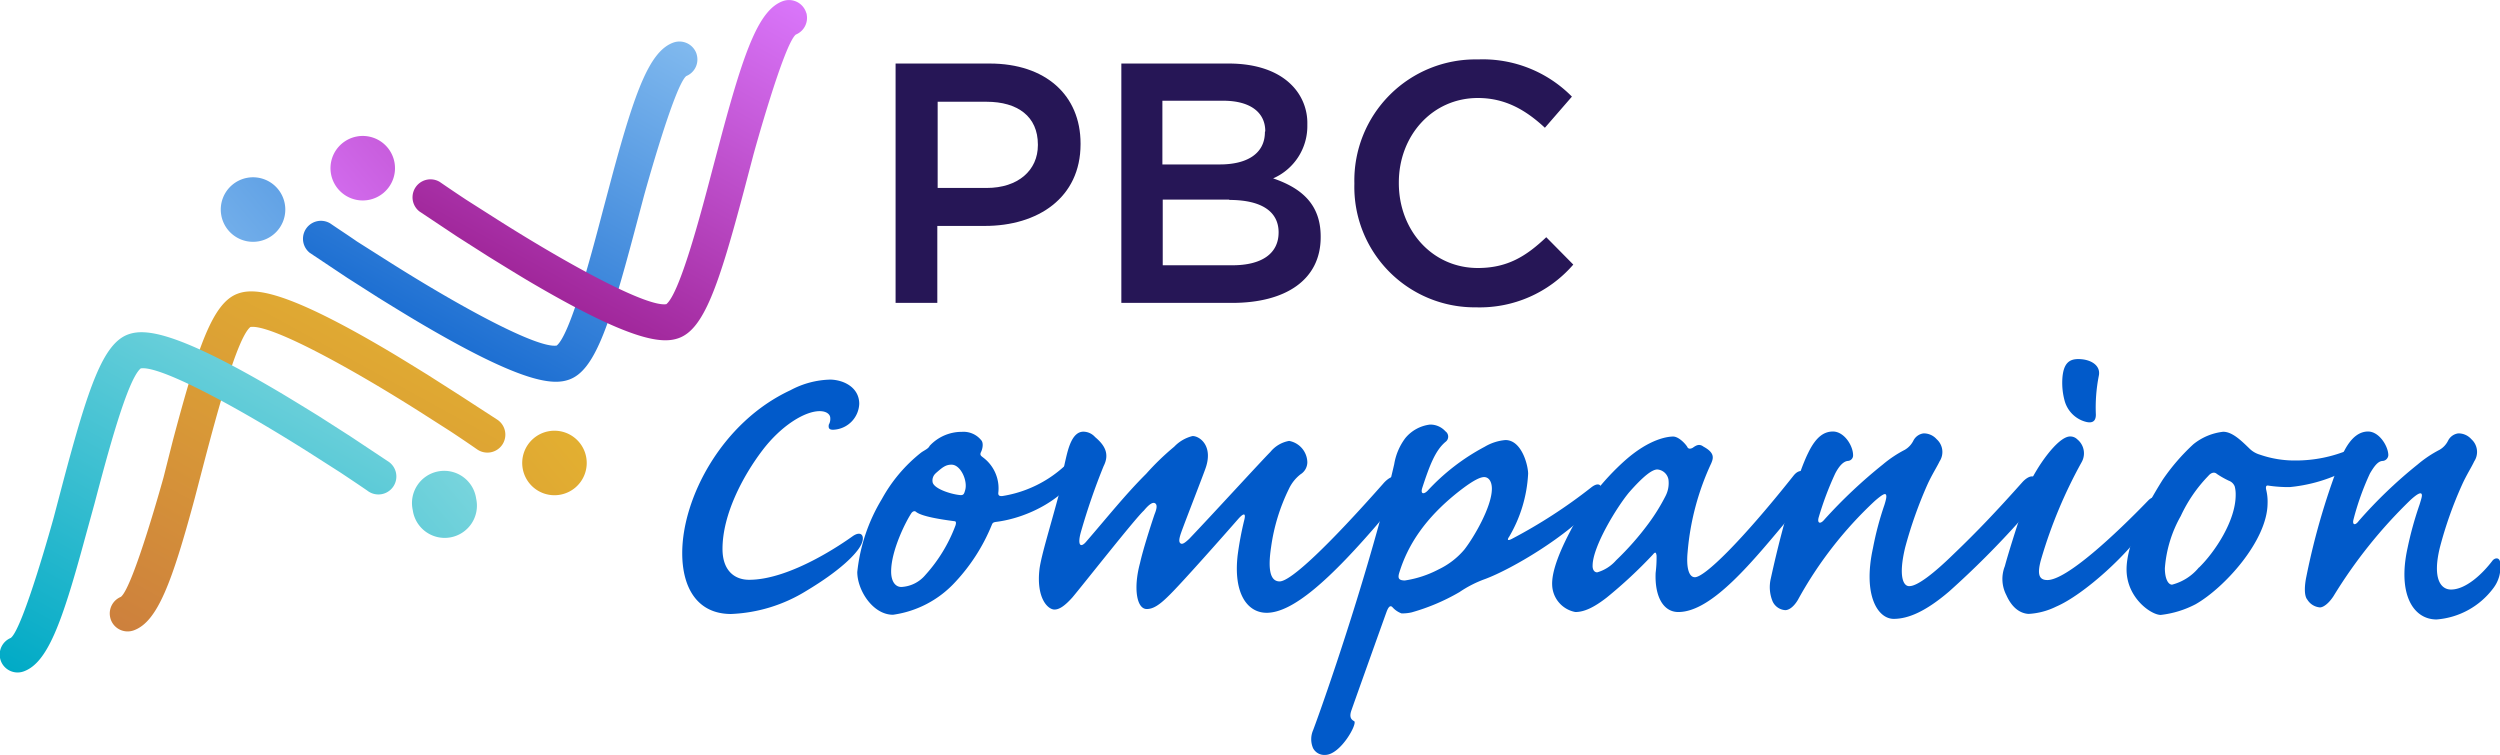
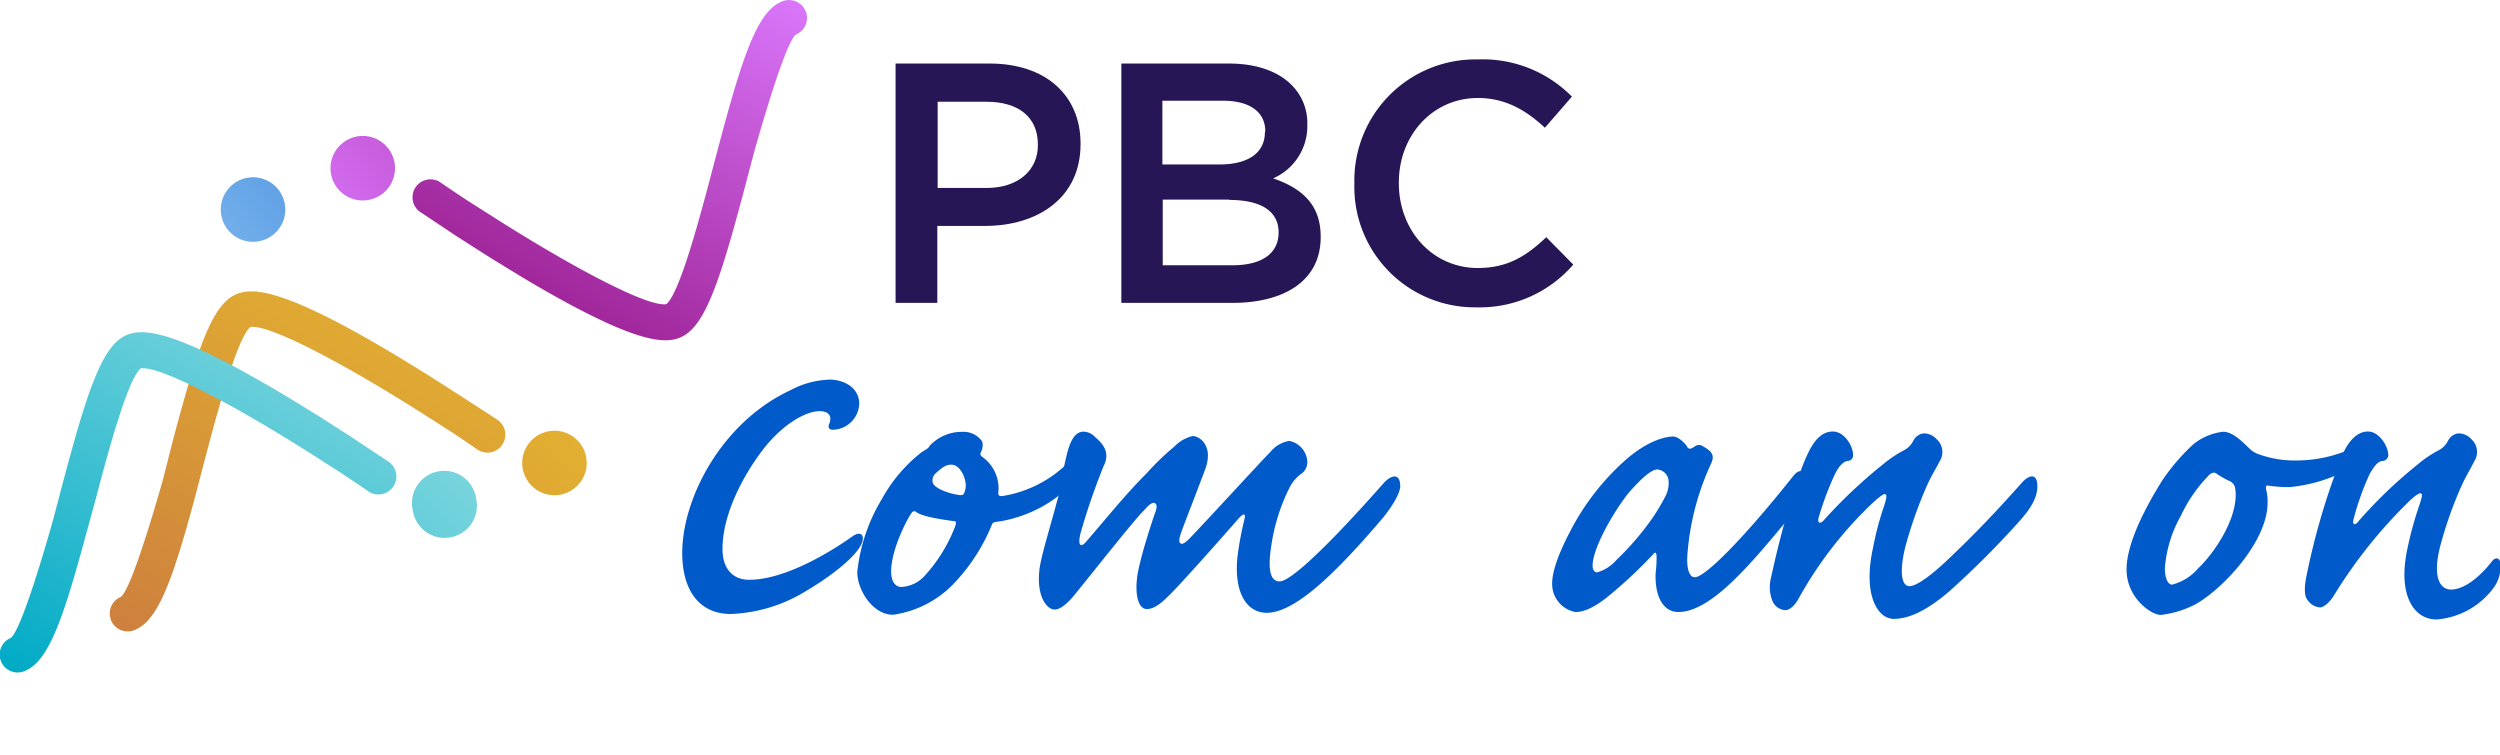
<svg xmlns="http://www.w3.org/2000/svg" xmlns:xlink="http://www.w3.org/1999/xlink" id="Layer_1" data-name="Layer 1" viewBox="0 0 292.35 88.3">
  <defs>
    <style>.cls-1{fill:url(#New_Gradient_Swatch_3);}.cls-2{fill:url(#New_Gradient_Swatch_10);}.cls-3{fill:url(#New_Gradient_Swatch_10-2);}.cls-4{fill:url(#New_Gradient_Swatch_3-2);}.cls-5{fill:url(#New_Gradient_Swatch_7);}.cls-6{fill:url(#New_Gradient_Swatch_7-2);}.cls-7{fill:url(#New_Gradient_Swatch_3-3);}.cls-8{fill:url(#New_Gradient_Swatch_4);}.cls-9{fill:url(#New_Gradient_Swatch_4-2);}.cls-10{fill:url(#New_Gradient_Swatch_3-4);}.cls-11{fill:url(#New_Gradient_Swatch_8);}.cls-12{fill:url(#New_Gradient_Swatch_8-2);}.cls-13{fill:#015aca;}.cls-14{fill:#261656;}</style>
    <linearGradient id="New_Gradient_Swatch_3" x1="4545.92" y1="4322.05" x2="4548.21" y2="4326.05" gradientTransform="translate(3500.24 -5199.77) rotate(79.6)" gradientUnits="userSpaceOnUse">
      <stop offset="0" stop-color="#8494e1" />
      <stop offset="1" stop-color="#6c62be" />
    </linearGradient>
    <linearGradient id="New_Gradient_Swatch_10" x1="4540.58" y1="4316.5" x2="4572.85" y2="4372.78" gradientTransform="translate(3708.11 -4936) rotate(79.6)" gradientUnits="userSpaceOnUse">
      <stop offset="0" stop-color="#e6b72f" />
      <stop offset="1" stop-color="#cd803d" />
      <stop offset="1" stop-color="#cd803d" />
    </linearGradient>
    <linearGradient id="New_Gradient_Swatch_10-2" x1="1209.39" y1="1856.3" x2="1238.52" y2="1907.1" gradientTransform="translate(1212.68 -1708.48) rotate(58.58)" xlink:href="#New_Gradient_Swatch_10" />
    <linearGradient id="New_Gradient_Swatch_3-2" x1="4548.36" y1="4335.53" x2="4550.66" y2="4339.54" xlink:href="#New_Gradient_Swatch_3" />
    <linearGradient id="New_Gradient_Swatch_7" x1="4543.02" y1="4329.99" x2="4575.29" y2="4386.26" gradientTransform="translate(3708.11 -4936) rotate(79.6)" gradientUnits="userSpaceOnUse">
      <stop offset="0" stop-color="#8bdbe0" />
      <stop offset="1" stop-color="#00aac6" />
    </linearGradient>
    <linearGradient id="New_Gradient_Swatch_7-2" x1="1206.83" y1="1869.77" x2="1235.96" y2="1920.56" gradientTransform="translate(1212.68 -1708.48) rotate(58.58)" xlink:href="#New_Gradient_Swatch_7" />
    <linearGradient id="New_Gradient_Swatch_3-3" x1="6042.93" y1="-1119.25" x2="6045.23" y2="-1115.25" gradientTransform="translate(2216.33 5768.1) rotate(-100.4)" xlink:href="#New_Gradient_Swatch_3" />
    <linearGradient id="New_Gradient_Swatch_4" x1="6037.59" y1="-1124.8" x2="6069.86" y2="-1068.52" gradientTransform="translate(2424.2 6031.87) rotate(-100.4)" gradientUnits="userSpaceOnUse">
      <stop offset="0" stop-color="#83bbef" />
      <stop offset="0" stop-color="#83bbef" />
      <stop offset="0.98" stop-color="#015aca" />
      <stop offset="1" stop-color="#015aca" />
    </linearGradient>
    <linearGradient id="New_Gradient_Swatch_4-2" x1="1195.77" y1="1823.85" x2="1224.89" y2="1874.65" gradientTransform="translate(1212.68 -1708.48) rotate(58.58)" xlink:href="#New_Gradient_Swatch_4" />
    <linearGradient id="New_Gradient_Swatch_3-4" x1="6045.38" y1="-1105.77" x2="6047.67" y2="-1101.76" gradientTransform="translate(2216.33 5768.1) rotate(-100.4)" xlink:href="#New_Gradient_Swatch_3" />
    <linearGradient id="New_Gradient_Swatch_8" x1="6040.03" y1="-1111.31" x2="6072.3" y2="-1055.04" gradientTransform="translate(2424.2 6031.87) rotate(-100.4)" gradientUnits="userSpaceOnUse">
      <stop offset="0" stop-color="#db78fd" />
      <stop offset="1" stop-color="#8f0e7d" />
    </linearGradient>
    <linearGradient id="New_Gradient_Swatch_8-2" x1="1198.32" y1="1810.39" x2="1227.45" y2="1861.18" gradientTransform="translate(1212.68 -1708.48) rotate(58.58)" xlink:href="#New_Gradient_Swatch_8" />
  </defs>
  <polygon class="cls-1" points="68.5 53.46 68.5 53.46 68.5 53.46 68.5 53.46" />
  <path class="cls-2" d="M269,318.59a3.77,3.77,0,0,0,7.42-1.36h0a3.77,3.77,0,0,0-7.42,1.36Z" transform="translate(-207.87 -263.77)" />
  <path class="cls-3" d="M266.35,296.64Zm-34.6,21.15c1.49-5.66,3.85-14.51,5.4-15.78,2.19-.35,10.86,4.25,19.67,9.82a0,0,0,0,0,0,0l3.71,2.37c1.06.7,2.1,1.4,3.12,2.11a2.1,2.1,0,1,0,2.38-3.46L261.64,310l-3.7-2.36s-2.93-1.82-4.48-2.74c-12.23-7.25-15.86-7.5-17.79-6.79-2.91,1.06-4.64,6.1-7.58,17.15L227,319.57s-3.56,12.92-5,14a2.1,2.1,0,0,0-1.26,2.32,2.14,2.14,0,0,0,.09.34,2.09,2.09,0,0,0,2.69,1.25c2.75-1,4.45-5.55,7.1-15.36Zm-9.68,15.73Z" transform="translate(-207.87 -263.77)" />
  <polygon class="cls-4" points="55.68 58.3 55.68 58.3 55.68 58.3 55.68 58.3" />
  <path class="cls-5" d="M256.14,323.43a3.77,3.77,0,1,0,7.41-1.36h0a3.77,3.77,0,1,0-7.41,1.36Z" transform="translate(-207.87 -263.77)" />
  <path class="cls-6" d="M253.53,301.48Zm-34.6,21.15c1.49-5.66,3.84-14.51,5.4-15.78,2.19-.35,10.86,4.25,19.66,9.82v0l3.71,2.37c1.05.7,2.1,1.4,3.12,2.1a2.1,2.1,0,1,0,2.38-3.45l-4.38-2.91-3.7-2.37s-2.93-1.81-4.48-2.73c-12.24-7.25-15.86-7.5-17.79-6.8-2.92,1.07-4.64,6.11-7.58,17.16l-1.14,4.33s-3.56,12.93-5,14a2.1,2.1,0,0,0-1.26,2.32,2.14,2.14,0,0,0,.09.34,2.09,2.09,0,0,0,2.69,1.25c2.75-1,4.44-5.55,7.1-15.36Zm-9.68,15.72Z" transform="translate(-207.87 -263.77)" />
  <polygon class="cls-7" points="25.88 25.19 25.88 25.19 25.88 25.19 25.88 25.19" />
  <path class="cls-8" d="M241.17,287.59a3.77,3.77,0,0,0-7.42,1.37h0a3.77,3.77,0,0,0,7.42-1.37Z" transform="translate(-207.87 -263.77)" />
-   <path class="cls-9" d="M243.77,309.54Zm34.6-21.14c-1.48,5.66-3.84,14.51-5.4,15.78-2.19.35-10.86-4.26-19.66-9.83a0,0,0,0,1,0,0L249.6,292c-1-.7-2.1-1.41-3.12-2.11a2.1,2.1,0,0,0-2.38,3.45l4.38,2.92,3.7,2.36s2.94,1.82,4.48,2.73c12.24,7.25,15.86,7.51,17.79,6.8,2.92-1.06,4.64-6.1,7.58-17.16l1.15-4.33s3.55-12.92,4.95-14a2.09,2.09,0,0,0,1.26-2.31,2.25,2.25,0,0,0-.09-.35,2.11,2.11,0,0,0-2.69-1.25c-2.75,1-4.44,5.56-7.1,15.37Zm9.68-15.73Z" transform="translate(-207.87 -263.77)" />
-   <polygon class="cls-10" points="38.7 20.35 38.7 20.35 38.7 20.35 38.7 20.35" />
  <path class="cls-11" d="M254,282.76a3.77,3.77,0,1,0-7.42,1.36h0a3.77,3.77,0,0,0,7.42-1.36Z" transform="translate(-207.87 -263.77)" />
  <path class="cls-12" d="M256.59,304.71Zm34.6-21.15c-1.48,5.66-3.84,14.51-5.4,15.78-2.19.35-10.86-4.26-19.66-9.83v0l-3.71-2.36c-1.06-.7-2.11-1.41-3.13-2.11a2.1,2.1,0,0,0-2.38,3.45l4.38,2.92,3.7,2.36s2.94,1.82,4.48,2.74c12.24,7.24,15.86,7.5,17.79,6.79,2.92-1.06,4.65-6.1,7.59-17.16l1.14-4.33s3.55-12.92,4.95-14a2.1,2.1,0,0,0,1.27-2.31c0-.12-.06-.23-.1-.35a2.11,2.11,0,0,0-2.69-1.25c-2.75,1-4.44,5.56-7.09,15.37Zm9.68-15.73Z" transform="translate(-207.87 -263.77)" />
  <path class="cls-13" d="M308.35,311a3.16,3.16,0,0,1-2.77,3c-.79.11-.85-.17-.79-.57a1.34,1.34,0,0,0,.17-.79c0-.34-.34-.79-1.24-.79-1.7,0-4.47,1.64-6.73,4.63s-4.63,7.46-4.63,11.48c0,2.54,1.41,3.61,3.11,3.61,4.86,0,11.07-4.35,12.09-5.08s1.53-.06,1,1-2.43,3-6.39,5.37a18.08,18.08,0,0,1-8.81,2.71c-3.9,0-5.71-3-5.71-7.12,0-6.44,4.63-15.32,12.66-19.05a10.31,10.31,0,0,1,4.69-1.24C306.6,308.21,308.35,309.11,308.35,311Z" transform="translate(-207.87 -263.77)" />
  <path class="cls-13" d="M322.59,315.22c.34.34.17,1.07,0,1.41s0,.45.22.62a4.51,4.51,0,0,1,1.81,4.07c-.05.34.06.51.51.45a14,14,0,0,0,9.38-6c.28-.45.68,1.18.06,2.48-1.92,3.85-6.56,6.11-10.29,6.56-.28.06-.34.11-.45.39a21.79,21.79,0,0,1-4.24,6.62,12.16,12.16,0,0,1-7.29,3.84c-2.37,0-4.18-2.88-4.18-5a20.61,20.61,0,0,1,2.88-8.54,17.85,17.85,0,0,1,4.58-5.42c.4-.29.85-.45,1-.79a5.12,5.12,0,0,1,3.78-1.64A2.66,2.66,0,0,1,322.59,315.22ZM316.09,331a18,18,0,0,0,3.51-5.77c.11-.34.06-.51-.11-.51-1.7-.22-3.79-.56-4.47-1.07-.17-.17-.39-.11-.56.11-.62.91-2.38,4.35-2.38,6.84,0,1.19.51,1.81,1.19,1.81A3.93,3.93,0,0,0,316.09,331Zm1.19-11.87a1.11,1.11,0,0,0-.34,1.07c.23.79,2.32,1.41,3.28,1.47.34,0,.4-.17.51-.56.34-1.08-.51-3-1.58-3C318.41,318.1,318,318.5,317.28,319.12Z" transform="translate(-207.87 -263.77)" />
  <path class="cls-13" d="M360.75,317.82a1.67,1.67,0,0,1-.79,1.41,4.66,4.66,0,0,0-1.36,1.7,22.36,22.36,0,0,0-2.09,6.83c-.39,2.6-.11,4,1,4,1.3,0,5.71-4.19,12.1-11.42.85-1,2-1.36,2,.28,0,1-1.3,2.83-2,3.68-6.33,7.46-10.63,11.13-13.62,11.13-2.26,0-3.9-2.26-3.39-6.72a38.11,38.11,0,0,1,.79-4.19c.17-.73-.06-.79-.68-.11-1.58,1.81-6.78,7.69-8.14,9-1.13,1.13-1.86,1.58-2.6,1.58-1.18,0-1.58-2.43-.79-5.36.34-1.53,1.19-4.19,1.7-5.71.28-.68.34-1.13.06-1.3s-.74.17-1.3.85c-1,.9-7.13,8.7-8.37,10.17-.9,1-1.53,1.41-2.09,1.41-.79,0-2.15-1.36-1.75-4.75.22-1.63,1.24-4.86,2.31-8.87a14.11,14.11,0,0,0,.29-1.41,24.09,24.09,0,0,1,.45-2.49c.28-1.19.73-3.28,2.09-3.28a1.86,1.86,0,0,1,1.36.63c1.07.9,1.75,1.92,1,3.39a75.78,75.78,0,0,0-2.65,7.68c-.45,1.58-.06,2,.68,1.08,2.54-2.94,4.57-5.49,6.95-7.86a30.17,30.17,0,0,1,3.27-3.16,4.4,4.4,0,0,1,2.15-1.25c.85,0,2.49,1.19,1.47,3.9-.45,1.25-2.26,5.88-2.77,7.29-.28.79-.34,1.19-.11,1.36s.56-.11,1-.51c2.49-2.6,8.53-9.21,9.5-10.17a3.64,3.64,0,0,1,2.2-1.3A2.6,2.6,0,0,1,360.75,317.82Z" transform="translate(-207.87 -263.77)" />
-   <path class="cls-13" d="M386.57,319.17a16.1,16.1,0,0,1-2.21,7.35c-.28.4-.17.51.28.28a60.26,60.26,0,0,0,9.27-6c1.41-1.13,1.7.46.34,2.15-3.05,3.5-9.55,7.35-12.71,8.53a13.38,13.38,0,0,0-3,1.53,24.07,24.07,0,0,1-5.59,2.37,4.86,4.86,0,0,1-1.19.12,2.66,2.66,0,0,1-1.07-.74c-.29-.28-.51.11-.68.57s-3.68,10.28-4.07,11.41c-.28.74-.17,1.13.28,1.36s-1.58,3.95-3.39,3.95a1.48,1.48,0,0,1-1.41-.79,2.64,2.64,0,0,1,0-2.09c.39-1,4.29-11.75,7.68-24,1.13-4.23,1.47-5.65,1.81-7.12a6.92,6.92,0,0,1,1.3-3.05,4.43,4.43,0,0,1,2.88-1.58,2.37,2.37,0,0,1,1.81.79.76.76,0,0,1,0,1.24c-1.19,1-1.86,2.77-2.71,5.37-.23.74.17.79.62.34a25,25,0,0,1,6.67-5.14,5.69,5.69,0,0,1,2.43-.79C385.83,315.22,386.57,318.21,386.57,319.17Zm-8.14,2.1c-4,3.16-5.94,6.32-6.9,9.38-.22.67-.17,1,.63,1a12.41,12.41,0,0,0,3.95-1.3,9,9,0,0,0,3-2.31c1.07-1.36,3.22-5,3.22-7.12,0-.8-.34-1.36-.91-1.36C381,319.57,380.24,319.85,378.43,321.27Z" transform="translate(-207.87 -263.77)" />
  <path class="cls-13" d="M391.49,325.9a28.8,28.8,0,0,1,6.44-8.31c2.88-2.54,5-2.77,5.6-2.77s1.35.74,1.64,1.19c.11.28.39.28.67.11.46-.34.8-.45,1.25-.11,1.35.73,1.13,1.36.9,1.92a30.52,30.52,0,0,0-2.77,10.4c-.17,1.75.12,2.94.85,2.94,1.13,0,5.42-4.18,11.53-11.87.79-1,1.64-.51,1.64.51a7.93,7.93,0,0,1-2,4.24c-4.35,5.2-9.15,11.19-13.11,11.19-1.75,0-2.77-1.81-2.65-4.58a14.91,14.91,0,0,0,.11-2c-.06-.46-.17-.46-.45-.12a54.6,54.6,0,0,1-5.37,5c-1.53,1.19-2.66,1.7-3.68,1.7a3.33,3.33,0,0,1-2.71-3.17C389.34,331.16,389.68,329.35,391.49,325.9Zm3.16,4.8a4.65,4.65,0,0,0,2.21-1.41,33.32,33.32,0,0,0,3.78-4.29,22.64,22.64,0,0,0,2-3.23,3.29,3.29,0,0,0,.34-1.92,1.44,1.44,0,0,0-1.3-1.18c-.62,0-1.64.79-3.28,2.65-1.47,1.75-4.29,6.39-4.29,8.59C394.09,330.31,394.26,330.7,394.65,330.7Z" transform="translate(-207.87 -263.77)" />
  <path class="cls-13" d="M424.57,317a.64.64,0,0,1-.62.67c-.51.06-1,.57-1.47,1.47a36.88,36.88,0,0,0-1.92,5.09c-.23.74.17.9.67.28a58.29,58.29,0,0,1,6.84-6.44,13.8,13.8,0,0,1,2.55-1.7,2.56,2.56,0,0,0,1-1.07,1.56,1.56,0,0,1,1.19-.85,2,2,0,0,1,1.53.68,2,2,0,0,1,.34,2.6c-.29.62-.91,1.58-1.42,2.71a50.16,50.16,0,0,0-2.6,7.35c-.84,3.5-.17,4.58.51,4.52.91,0,2.83-1.47,5.14-3.73,2.77-2.65,5-5,8-8.36.79-.91,1.81-1.19,1.81.39,0,1.13-.51,2.32-2,4a104.33,104.33,0,0,1-8.3,8.31c-2.77,2.37-4.81,3.22-6.5,3.22-1.87,0-3.62-2.77-2.43-8.25a36.43,36.43,0,0,1,1.35-5.09c.17-.56.29-1,.17-1.19s-.51.06-1.3.74a46.08,46.08,0,0,0-9,11.58c-.51.85-1.07,1.19-1.47,1.19a1.75,1.75,0,0,1-1.47-1,4.36,4.36,0,0,1-.22-2.71c1.58-7.24,3.39-12.72,4.35-14.64,1-2.09,2-2.54,2.94-2.54C423.55,314.26,424.57,315.9,424.57,317Z" transform="translate(-207.87 -263.77)" />
-   <path class="cls-13" d="M442.49,333.36a4.08,4.08,0,0,1-.17-3.39c.34-1.3,1.41-4.69,1.86-6a3.79,3.79,0,0,0,.34-1.47,6,6,0,0,1,.51-1.81c.9-2.15,3.45-5.88,4.92-5.88a1.16,1.16,0,0,1,.84.34,2.1,2.1,0,0,1,.51,2.66A55.42,55.42,0,0,0,446.61,329c-.56,1.87-.34,2.6.68,2.6,2.26,0,8-5.37,11.81-9.32.51-.51,1-.46,1,.33a4.19,4.19,0,0,1-.79,2.1c-2.32,3.73-7.8,8.64-11,10a8.26,8.26,0,0,1-3.22.85C444.24,335.51,443.22,335,442.49,333.36Zm10.81-25.62a19.23,19.23,0,0,0-.34,4.52c0,1-.68,1.07-1.64.68a3.51,3.51,0,0,1-2-2.26,8,8,0,0,1-.28-2.6c.11-1.81.79-2.32,1.86-2.32C452.34,305.76,453.58,306.49,453.3,307.74Z" transform="translate(-207.87 -263.77)" />
  <path class="cls-13" d="M464.62,334.43a11.66,11.66,0,0,1-4.07,1.25c-1.13,0-4-2-4-5.32,0-2.71,1.75-6.55,4.24-10.51a24.35,24.35,0,0,1,3.56-4.12,6.74,6.74,0,0,1,3.5-1.47c1.08,0,2.15,1.07,3.11,2a2.9,2.9,0,0,0,1.19.68,12.39,12.39,0,0,0,4.24.68,16,16,0,0,0,6.16-1.25c.45-.22.79-.16.79.34a2.88,2.88,0,0,1-1.7,2.38,18.29,18.29,0,0,1-6,1.64,15.94,15.94,0,0,1-2.49-.17c-.28-.06-.34.11-.28.45a5.75,5.75,0,0,1,.17,1.64C473,327,468,332.51,464.62,334.43Zm.4-4.29c1.86-1.81,4.29-5.48,4.29-8.48a3.59,3.59,0,0,0-.11-1,1.15,1.15,0,0,0-.68-.67,10.41,10.41,0,0,1-1.41-.8c-.23-.22-.62-.22-1,.23a17,17,0,0,0-3.22,4.69,14.58,14.58,0,0,0-1.86,6.1c0,1.25.39,1.93.84,1.93A6,6,0,0,0,465,330.14Z" transform="translate(-207.87 -263.77)" />
  <path class="cls-13" d="M487.16,317a.72.72,0,0,1-.62.67c-.57,0-1,.57-1.53,1.47a31.24,31.24,0,0,0-1.92,5.37c-.17.62.17.79.62.17a53.92,53.92,0,0,1,6.9-6.61,13.54,13.54,0,0,1,2.54-1.7,2.51,2.51,0,0,0,1-1.07,1.56,1.56,0,0,1,1.19-.85,2,2,0,0,1,1.53.68,2,2,0,0,1,.33,2.6c-.28.62-.9,1.58-1.41,2.71a46,46,0,0,0-2.6,7.35c-.9,3.67.11,4.92,1.3,4.92,1.7,0,3.62-1.75,4.86-3.39.28-.34.91-.46.91.45a4.07,4.07,0,0,1-.85,2.82,9.15,9.15,0,0,1-6.61,3.62c-2.72,0-4.58-2.94-3.39-8.36a40.89,40.89,0,0,1,1.41-5.09c.22-.73.34-1.07.22-1.24s-.5,0-1.3.73a56.79,56.79,0,0,0-9,11.25c-.56.85-1.18,1.3-1.58,1.3a1.91,1.91,0,0,1-1.47-.91c-.39-.45-.34-1.63-.11-2.71a82.23,82.23,0,0,1,4.29-14.41c1-2.09,2.09-2.54,2.94-2.54C486.14,314.26,487.16,316,487.16,317Z" transform="translate(-207.87 -263.77)" />
  <path class="cls-14" d="M312.6,271.2h11c6.55,0,10.63,3.71,10.63,9.35v.08c0,6.28-5,9.56-11.19,9.56h-5.56v9H312.6Zm10.64,14.55c3.71,0,6-2.08,6-5v-.08c0-3.28-2.36-5-6-5h-5.72v10.08Z" transform="translate(-207.87 -263.77)" />
  <path class="cls-14" d="M339,271.2h12.56c3.19,0,5.71.88,7.31,2.47a6.27,6.27,0,0,1,1.88,4.64v.08a6.67,6.67,0,0,1-4,6.24c3.28,1.12,5.56,3,5.56,6.8v.08c0,5-4.12,7.68-10.35,7.68H339Zm16.83,7.91c0-2.2-1.76-3.56-4.91-3.56H343.8V283h6.72c3.15,0,5.27-1.24,5.27-3.8Zm-4.19,8h-7.8v7.68H352c3.35,0,5.39-1.32,5.39-3.84v-.08C357.35,288.55,355.47,287.15,351.6,287.15Z" transform="translate(-207.87 -263.77)" />
  <path class="cls-14" d="M366.25,285.27v-.08a14.16,14.16,0,0,1,14.44-14.47,14.63,14.63,0,0,1,11,4.35l-3.16,3.64c-2.24-2.08-4.64-3.48-7.84-3.48-5.32,0-9.24,4.4-9.24,9.88v.08c0,5.48,3.88,9.92,9.24,9.92,3.44,0,5.64-1.36,8-3.6l3.16,3.2a14.45,14.45,0,0,1-11.36,5A14.08,14.08,0,0,1,366.25,285.27Z" transform="translate(-207.87 -263.77)" />
</svg>